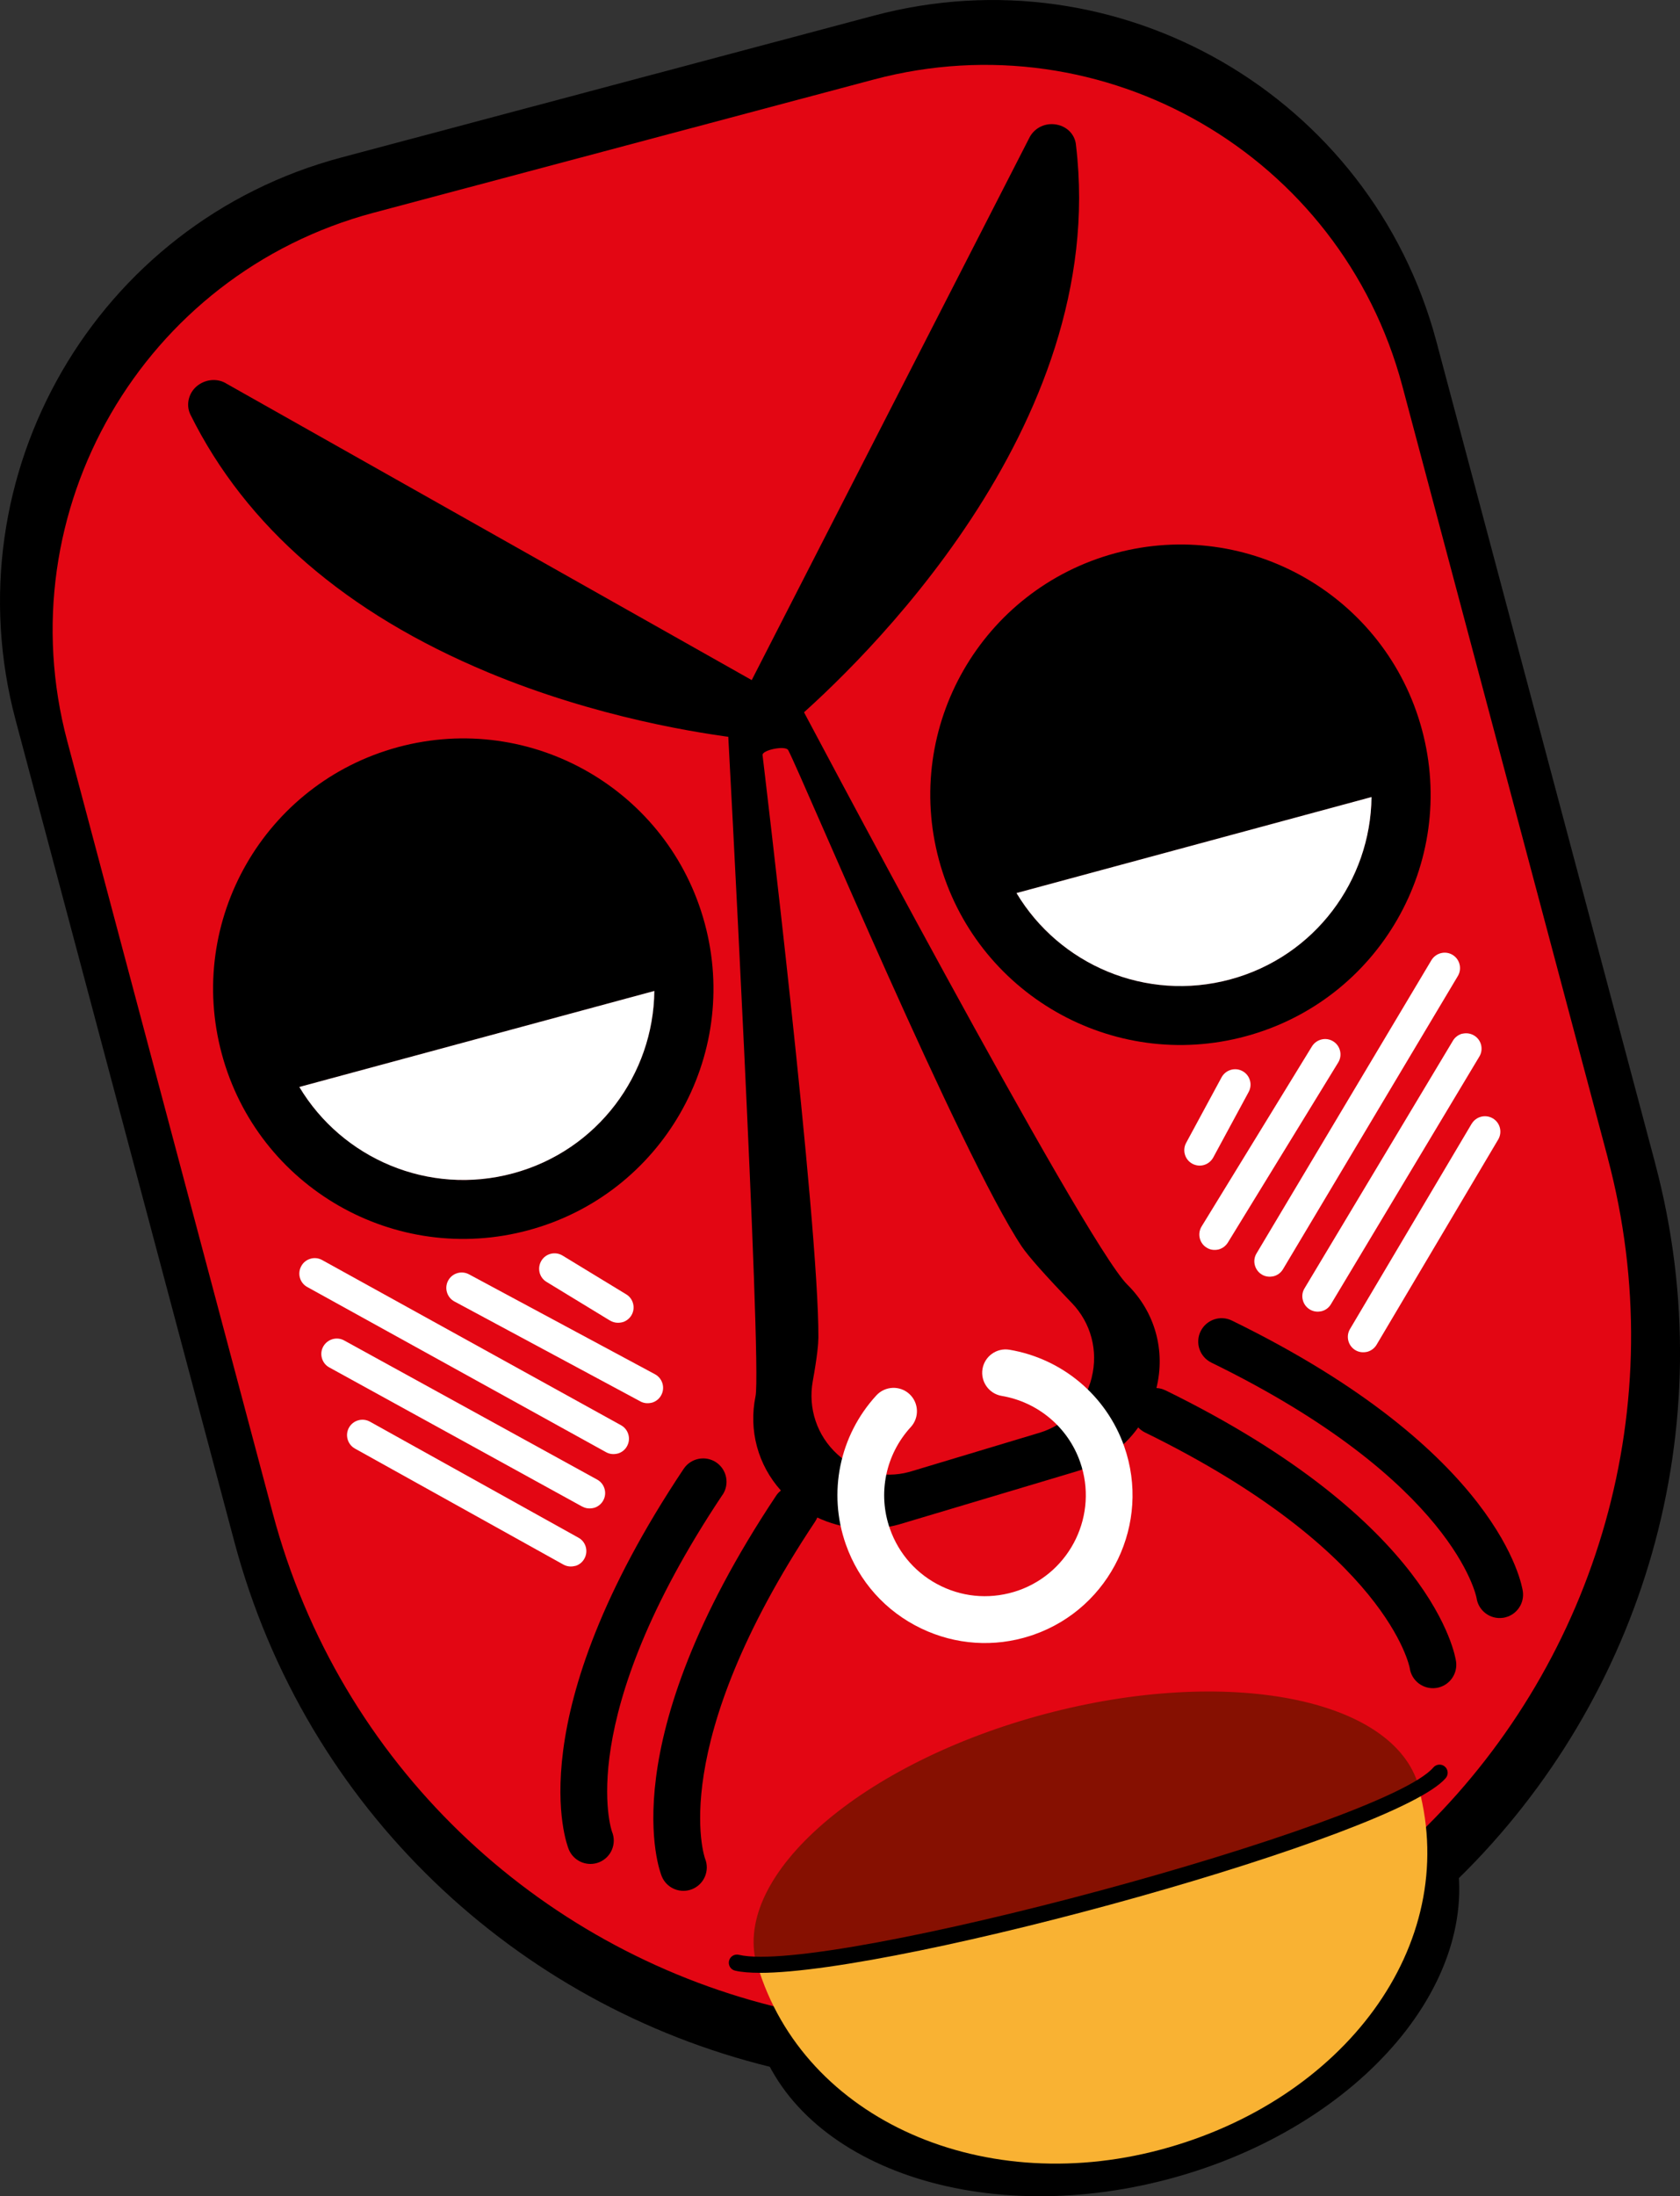
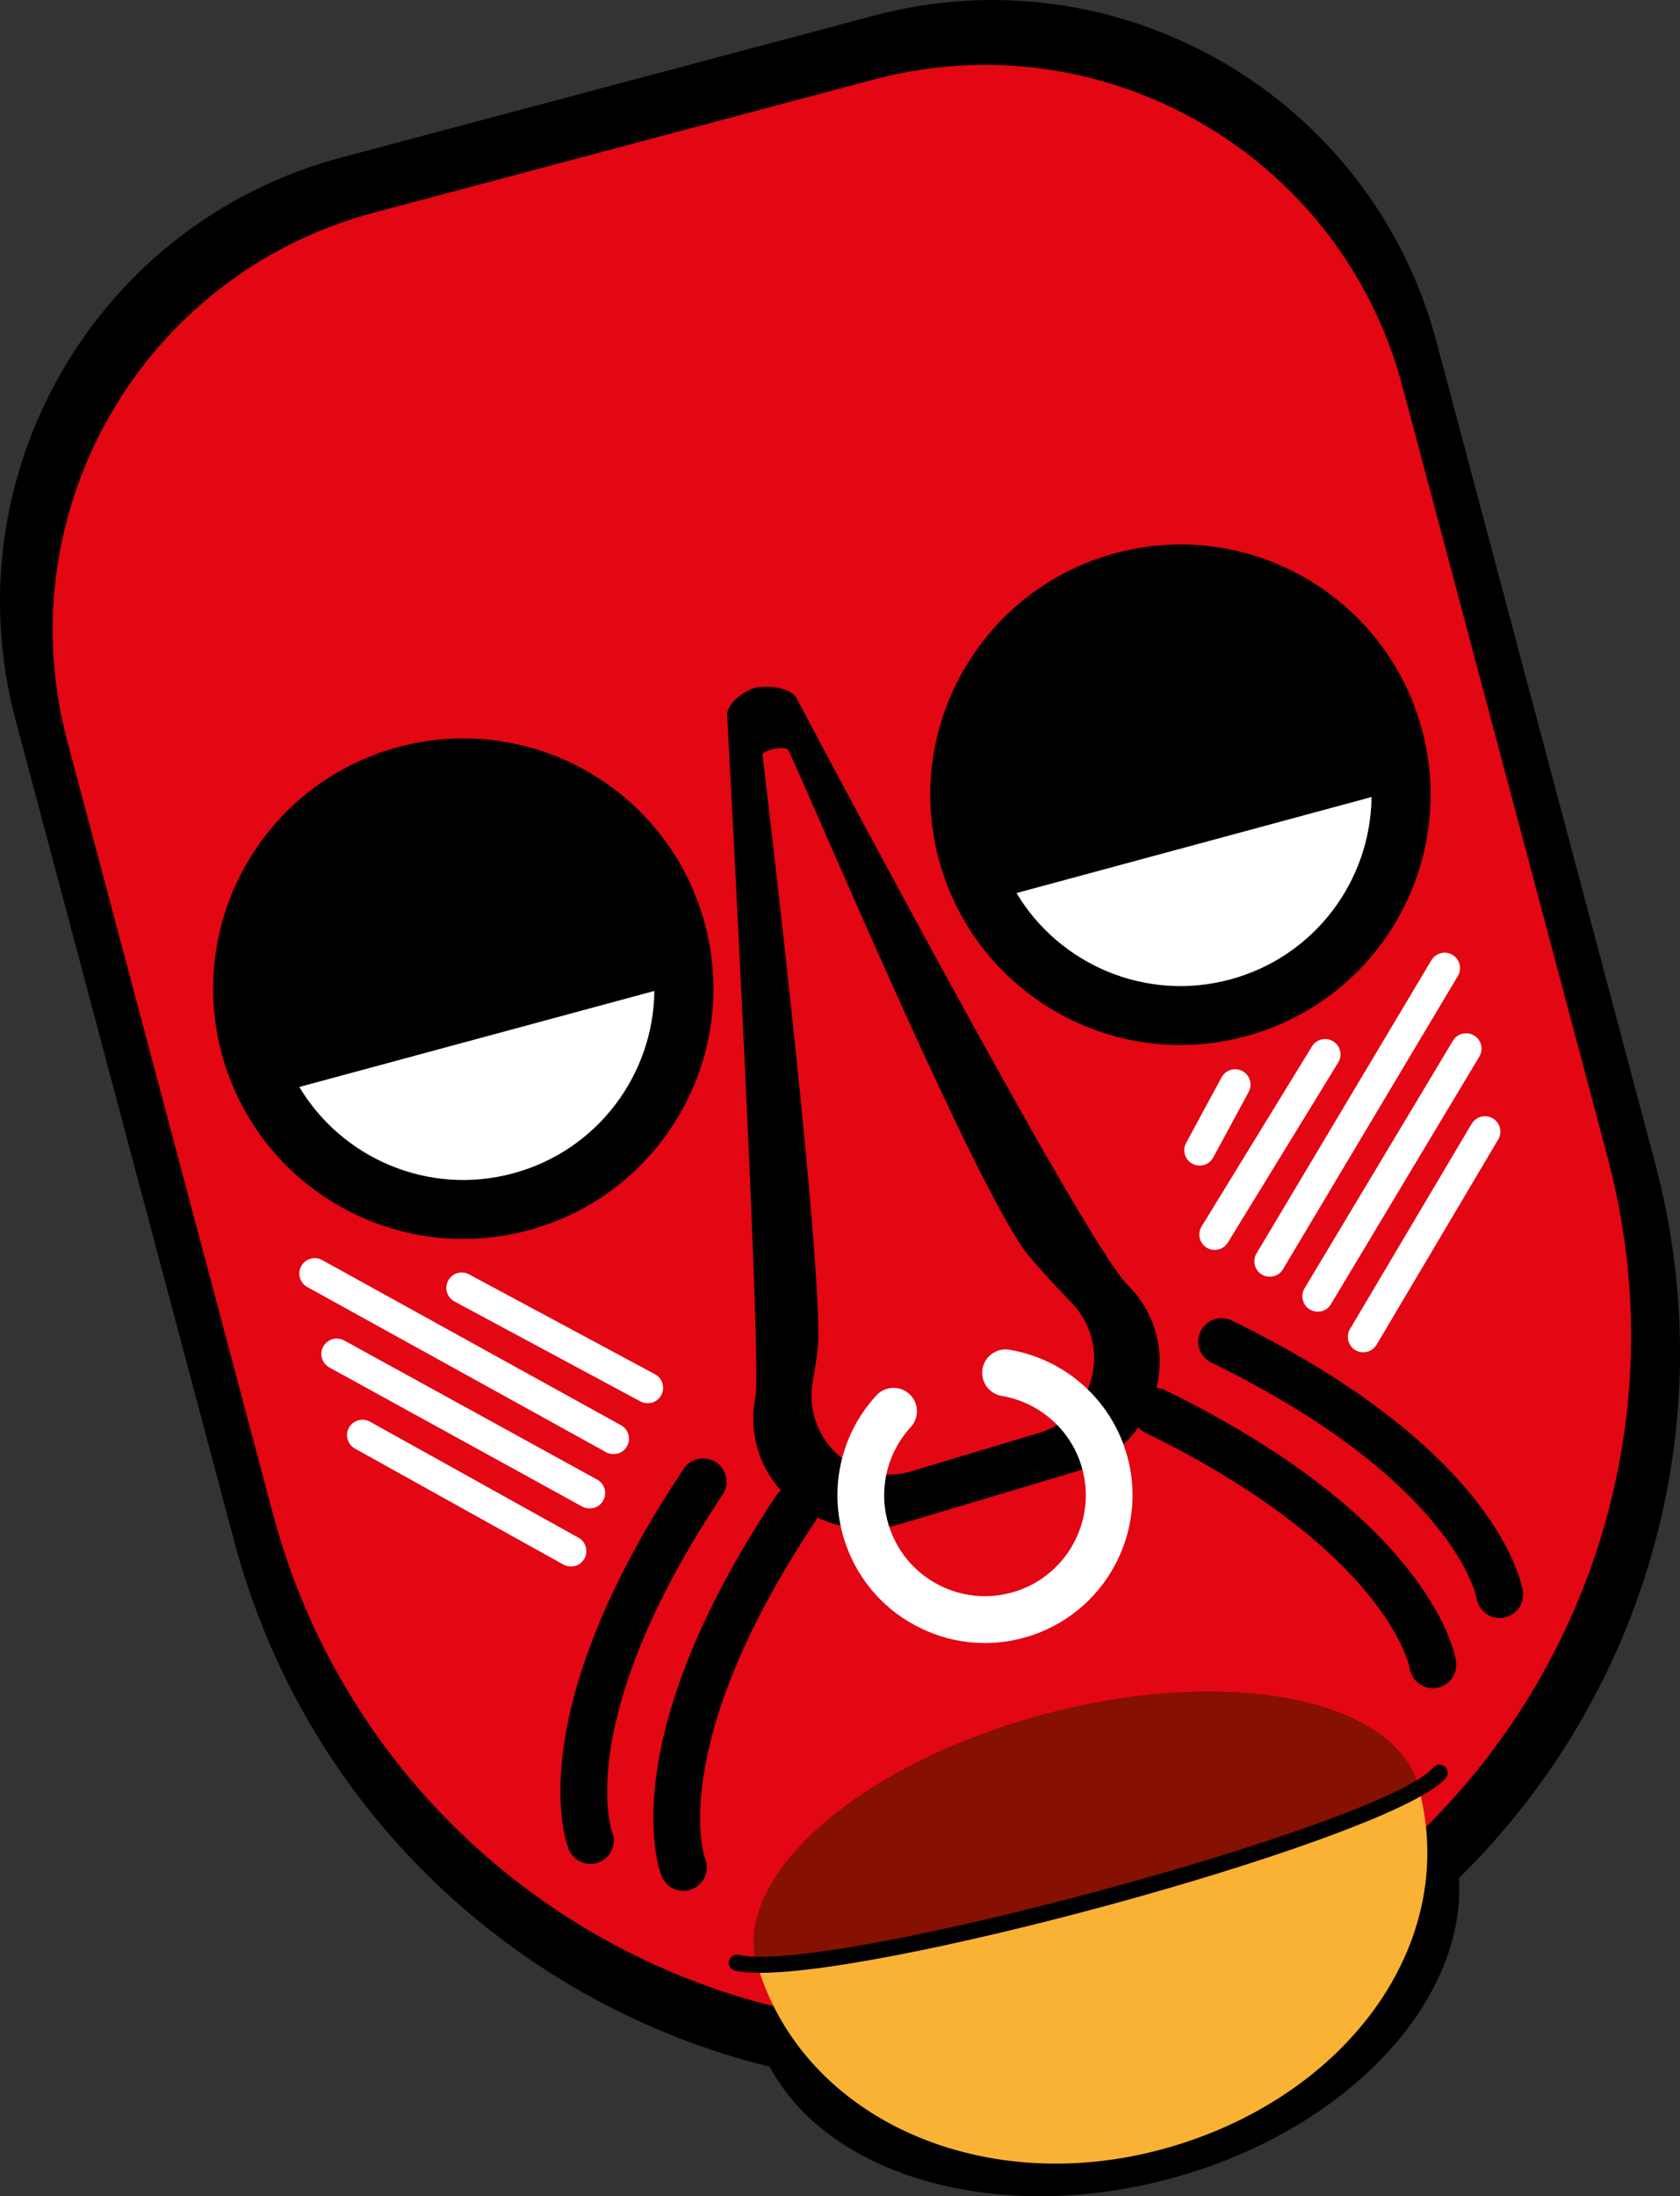
<svg xmlns="http://www.w3.org/2000/svg" viewBox="0 0 343.25 448.61" data-name="Calque 2" id="Calque_2">
  <rect x="0" y="0" width="343.25" height="448.61" fill="#333333" stroke="none" />
  <defs>
    <style>
      .cls-1 {
        fill: #861001;
      }

      .cls-2 {
        fill: #fff;
      }

      .cls-3 {
        fill: #e30613;
      }

      .cls-4 {
        fill: #f9b233;
      }
    </style>
  </defs>
  <g data-name="Calque 1-2" id="Calque_1-2">
    <g>
      <g>
        <path d="M296.92,376.39c7.31,27.45-18.71,58.21-58.12,68.7-39.41,10.49-77.28-3.26-84.58-30.71l142.7-37.99h0Z" />
        <path d="M338.17,237.59l-44.69-167.83C280.13,19.65,228.68-10.16,178.57,3.19l-108.79,28.97C19.65,45.48-10.15,96.94,3.18,147.05l44.69,167.83c14.62,54.92,57.85,94.6,109.4,107.28,3.87.96,7.79,1.75,11.75,2.39,8.2,1.32,16.56,1.98,25.01,1.91.18.02.39.02.57,0h.68c.18,0,.39,0,.57-.02h1c.21-.02.43-.02.64-.02.18,0,.34-.02.52-.02.23,0,.43-.02.66-.02,4.24-.16,8.52-.5,12.78-1.05.23-.02.46-.07.68-.09.25-.02.48-.07.73-.09h.02c.48-.07.96-.14,1.41-.23h.02c5.79-.82,11.55-2,17.33-3.53,9.73-2.6,19-6.08,27.7-10.36.18-.09.36-.16.52-.27.23-.09.46-.21.66-.32.18-.09.36-.18.55-.27.34-.18.68-.34,1.03-.52.57-.3,1.14-.59,1.69-.89.14-.07.25-.14.39-.2.96-.52,1.94-1.03,2.87-1.57.62-.36.64-.37.05-.02,8.22-4.65,15.88-10.02,22.96-16.04,2.76-2.32,5.44-4.76,8.02-7.31,37.38-36.65,54.51-91.82,40.09-146v-.03ZM251.39,200.05c-17.27,4.67-34.94-3.01-43.69-17.63l72.52-19.61c-.18,17.04-11.57,32.57-28.84,37.24h0ZM133.69,202.42c-.18,17.04-11.57,32.57-28.84,37.24-17.27,4.67-34.94-3.01-43.69-17.63l72.52-19.61h0Z" />
        <path d="M328.49,236.5l-41.98-157.69c-12.55-47.08-60.88-75.1-107.97-62.57l-102.23,27.22C29.21,56.01,1.2,104.34,13.75,151.42l41.98,157.69c13.69,51.43,54.1,88.65,102.34,100.7h.02c2.39.59,4.83,1.14,7.27,1.62h.02c9.95,1.91,20.2,2.78,30.54,2.48h.57c.27-.02.55-.02.8-.05.2,0,.41,0,.59-.02,1.96-.07,3.9-.18,5.85-.36.23,0,.41-.02.64-.07h.02c.36,0,.71-.05,1.07-.07.23-.02.43-.05.66-.07,1.59-.16,3.19-.36,4.78-.59h.07s.09,0,.16-.02c5.76-.77,11.53-1.94,17.29-3.46.77-.2,1.55-.43,2.32-.64.18-.05.36-.11.55-.16.18-.05.36-.11.55-.16.39-.11.77-.23,1.14-.34h.02c.2-.05.36-.11.55-.16.18-.07.36-.11.52-.16,18.97-5.92,35.87-15.51,50.11-27.79,2.46-2.12,4.85-4.33,7.15-6.58,34.76-34.44,50.63-86.03,37.15-136.71h0ZM133.69,202.42c-.18,17.04-11.57,32.57-28.84,37.24-17.27,4.67-34.94-3.01-43.69-17.63l72.52-19.61h0ZM251.39,200.05c-17.27,4.67-34.94-3.01-43.69-17.63l72.52-19.61c-.18,17.04-11.57,32.57-28.84,37.24h0Z" class="cls-3" />
        <path d="M289.89,365.29c8.57,32.2-15.45,63.87-52.83,73.82-37.38,9.95-74.17-7.02-82.74-39.22l135.57-34.6Z" class="cls-4" />
        <g>
          <path d="M251.69,269.74c-2.37-1.16-5.23-.17-6.39,2.2-1.16,2.37-.17,5.23,2.2,6.39,49.63,24.23,54.15,47.89,54.18,48.06.36,2.61,2.78,4.44,5.39,4.07.18-.02.35-.06.51-.1,2.33-.59,3.9-2.85,3.56-5.29-.16-1.15-4.56-28.53-59.45-55.33h0Z" />
          <path d="M147.64,305.33c1.46-2.2.87-5.16-1.32-6.63-2.19-1.46-5.16-.87-6.63,1.32-33.92,50.81-23.92,76.67-23.48,77.75.94,2.28,3.43,3.44,5.74,2.78.17-.05.33-.11.49-.17,2.44-1,3.61-3.79,2.6-6.24-.06-.16-8.08-22.87,22.58-68.81h.02Z" />
          <path d="M238.12,284c-.59-.29-1.22-.45-1.84-.48,1.88-7.68-.29-15.53-5.95-21.12-8.94-8.83-67.79-120.18-67.79-120.18-1.48-1.52-4.26-2.21-7.63-1.85-2.13.23-6.53,3.13-6.34,5.77.12,1.98,7.13,132.57,5.8,139.03-1.44,7.03.49,14.05,5.18,19.29-.36.29-.69.62-.96,1.03-33.85,50.85-23.82,76.7-23.38,77.78.94,2.28,3.43,3.44,5.75,2.77.17-.05.33-.11.49-.17,2.44-1.01,3.6-3.8,2.6-6.24-.06-.16-8.11-22.86,22.5-68.84.17-.26.32-.54.43-.82,5.08,2.4,10.95,2.97,16.62,1.44l36.24-10.83c5.27-1.58,9.68-4.78,12.72-9.01.38.4.82.75,1.35,1.01,49.6,24.29,54.09,47.96,54.12,48.13.36,2.61,2.77,4.44,5.39,4.08.18-.02.35-.06.51-.1,2.33-.58,3.9-2.85,3.57-5.29-.16-1.15-4.52-28.54-59.38-55.41h0ZM223.06,281.38h0c-1.36,5.46-5.34,9.67-10.64,11.27l-26.3,7.91-.43.12c-5.15,1.39-10.61.04-14.61-3.63-4.15-3.8-6.02-9.38-5.02-14.93.94-5.17,1.14-7.7,1.15-8.92.12-23.44-11.35-118.35-11.41-118.98-.08-1.02,4.7-2.02,5.25-.99,3.05,5.88,35.28,82.74,47.71,101.38,1.29,1.93,4.82,5.92,10.23,11.54,3.91,4.06,5.43,9.75,4.06,15.22h.01Z" />
          <g>
-             <path d="M124.67,269.75c.73.44,1.62.57,2.57.31h.01c.73-.23,1.34-.72,1.74-1.36.44-.72.57-1.56.37-2.38-.2-.82-.7-1.51-1.42-1.94l-13.01-7.92c-1.49-.9-3.42-.42-4.31,1.05-.44.72-.57,1.57-.38,2.39.2.82.71,1.51,1.42,1.94l13,7.92h0Z" class="cls-2" />
            <path d="M130.86,286.27c.71.37,1.52.46,2.42.22h0c.79-.25,1.44-.79,1.82-1.51.83-1.52.26-3.44-1.27-4.27l-38.02-20.42h0c-1.53-.81-3.43-.23-4.24,1.28-.4.74-.49,1.59-.25,2.39.24.81.78,1.48,1.52,1.88l38.03,20.43h-.02Z" class="cls-2" />
            <path d="M123.85,296.64c.72.39,1.54.49,2.45.24h.01c.78-.25,1.42-.77,1.8-1.48.41-.74.51-1.59.27-2.4-.23-.81-.77-1.48-1.5-1.88l-61.06-33.74h0c-.74-.41-1.6-.51-2.41-.26-.8.24-1.46.77-1.85,1.49-.41.74-.51,1.59-.28,2.4s.77,1.48,1.5,1.88l61.07,33.75h0Z" class="cls-2" />
            <path d="M118.97,307.73c.71.4,1.54.5,2.46.25h.01c.78-.25,1.42-.78,1.81-1.49.41-.74.5-1.59.26-2.4s-.77-1.47-1.51-1.87l-51.67-28.41c-1.5-.84-3.42-.3-4.29,1.24-.41.74-.5,1.59-.26,2.4s.77,1.47,1.51,1.87l51.67,28.42h.01Z" class="cls-2" />
            <path d="M117.59,319.85h.01c.77-.24,1.41-.77,1.8-1.48.41-.74.51-1.59.28-2.4s-.76-1.48-1.5-1.88l-42.6-23.7c-1.52-.84-3.43-.29-4.28,1.22-.84,1.51-.3,3.43,1.22,4.28l42.6,23.7c.71.39,1.56.5,2.46.25h0Z" class="cls-2" />
            <path d="M245.8,238.01l.13-.03c.82-.22,1.53-.78,1.95-1.54l7.24-13.39c.4-.74.49-1.6.25-2.4-.24-.81-.78-1.47-1.52-1.87-1.52-.82-3.43-.25-4.26,1.27l-7.24,13.39c-.4.74-.49,1.59-.25,2.4s.78,1.47,1.52,1.87c.67.36,1.44.47,2.19.3h-.01Z" class="cls-2" />
            <path d="M249,255.21c.77-.21,1.43-.7,1.87-1.4l22.55-36.79c.44-.72.57-1.57.37-2.38-.2-.82-.7-1.51-1.41-1.94-1.47-.91-3.41-.44-4.33,1.04l-22.55,36.79c-.43.72-.57,1.56-.37,2.38.2.82.7,1.51,1.41,1.94.7.44,1.53.58,2.47.36h0Z" class="cls-2" />
            <path d="M256.38,258.41c.21.82.72,1.5,1.43,1.93.69.42,1.52.55,2.44.34.79-.21,1.46-.72,1.88-1.42l35.74-59.91c.88-1.49.39-3.42-1.09-4.31s-3.41-.4-4.32,1.09l-35.74,59.91c-.43.72-.55,1.57-.34,2.38h0Z" class="cls-2" />
            <path d="M298.8,211.13c-.8.2-1.53.73-1.94,1.44l-30.32,50.58c-.44.72-.57,1.56-.36,2.38.2.82.71,1.51,1.44,1.95.7.42,1.52.55,2.44.34.79-.21,1.46-.72,1.87-1.42l30.32-50.58c.44-.72.56-1.57.36-2.38s-.72-1.51-1.45-1.94c-.72-.42-1.55-.54-2.36-.35v-.02Z" class="cls-2" />
            <path d="M300.68,229.54l-24.86,41.94c-.88,1.49-.38,3.43,1.11,4.31.69.41,1.51.54,2.43.33.79-.21,1.47-.73,1.89-1.43l24.86-41.94c.88-1.49.39-3.43-1.11-4.31s-3.43-.38-4.31,1.1h-.01Z" class="cls-2" />
          </g>
        </g>
        <g>
          <path d="M143.99,188.62c-7.36-27.27-35.42-43.37-62.68-36.01-27.24,7.38-43.35,35.42-35.99,62.68,7.36,27.24,35.42,43.37,62.68,35.99,27.24-7.36,43.35-35.42,35.99-62.66h0ZM104.86,239.66c-17.27,4.67-34.94-3.01-43.69-17.63l72.52-19.61c-.18,17.04-11.57,32.57-28.84,37.24h0Z" />
          <path d="M133.69,202.42c-.18,17.04-11.57,32.57-28.84,37.24-17.27,4.67-34.94-3.01-43.69-17.63l72.52-19.61h0Z" class="cls-2" />
          <path d="M290.52,149.01c-7.36-27.26-35.42-43.37-62.66-36.01-27.26,7.38-43.37,35.42-36.01,62.68,7.38,27.24,35.42,43.37,62.68,35.99,27.24-7.36,43.35-35.42,35.99-62.66ZM251.39,200.05c-17.27,4.67-34.94-3.01-43.69-17.63l72.52-19.61c-.18,17.04-11.57,32.57-28.84,37.24h0Z" />
          <path d="M280.22,162.81c-.18,17.04-11.57,32.57-28.84,37.24-17.27,4.67-34.94-3.01-43.69-17.63l72.52-19.61h.01Z" class="cls-2" />
        </g>
        <path d="M210.51,334.14c-7.38,2.39-15.27,1.86-22.3-1.51-7.26-3.48-12.73-9.59-15.4-17.19-3.7-10.53-1.31-22.18,6.24-30.41,1.78-1.94,4.81-2.07,6.75-.29s2.07,4.81.29,6.75c-5.16,5.62-6.8,13.58-4.27,20.78,1.83,5.19,5.56,9.36,10.52,11.74s10.52,2.67,15.74.86c10.71-3.77,16.37-15.55,12.6-26.26-2.48-7.07-8.62-12.23-16.02-13.48-2.6-.44-4.35-2.91-3.92-5.51.44-2.6,2.91-4.36,5.51-3.92,10.82,1.83,19.8,9.39,23.44,19.74,5.51,15.68-2.76,32.93-18.44,38.45-.25.09-.5.17-.75.25h0Z" class="cls-2" />
        <path d="M289.91,365s-.03-.07-.04-.11c-5.03-18.07-39.15-24.69-76.41-14.77-37.38,9.95-63.76,32.78-58.91,50.99l.08-.02h0c.44,1.67,4.18.17,4.2.16,0,0,48.72-8.15,64.9-12.52,19.68-5.32,63.63-21.78,63.63-21.78,1.64-.44,2.96-.19,2.56-1.87h0s-.01-.03-.01-.05v-.03h0Z" class="cls-1" />
        <path d="M155.24,402.97c-2.07,0-3.77-.14-5.05-.44-.9-.21-1.45-1.11-1.24-2,.21-.9,1.11-1.45,2-1.24,17.86,4.25,131.91-26.52,141.9-38.26.6-.7,1.65-.78,2.35-.19.7.6.78,1.65.19,2.35-10.02,11.78-111.16,39.79-140.16,39.79h.01Z" />
      </g>
-       <path d="M219.85,29.74c-.16-2.33-1.99-4.12-4.46-4.36-2.16-.21-4.18.92-5.1,2.81l-56.7,110.73-107.29-60.54c-1.74-1.11-4.09-.99-5.86.32-1.88,1.39-2.54,3.97-1.53,6,11.32,22.84,31.79,40.55,60.83,52.65,22.13,9.21,43.26,12.51,52.35,13.57,0,0,.02,0,.03.02.81.52,1.77.78,2.73.78.58,0,1.16-.09,1.72-.28h.08c.3,0,.86,0,1.57-.24l.24-.08c1.22-.4,2.23-1.23,2.91-2.4.17-.29.34-.64.45-1.06,13.3-11.5,64.92-60.23,58.03-117.92h0Z" />
    </g>
  </g>
</svg>